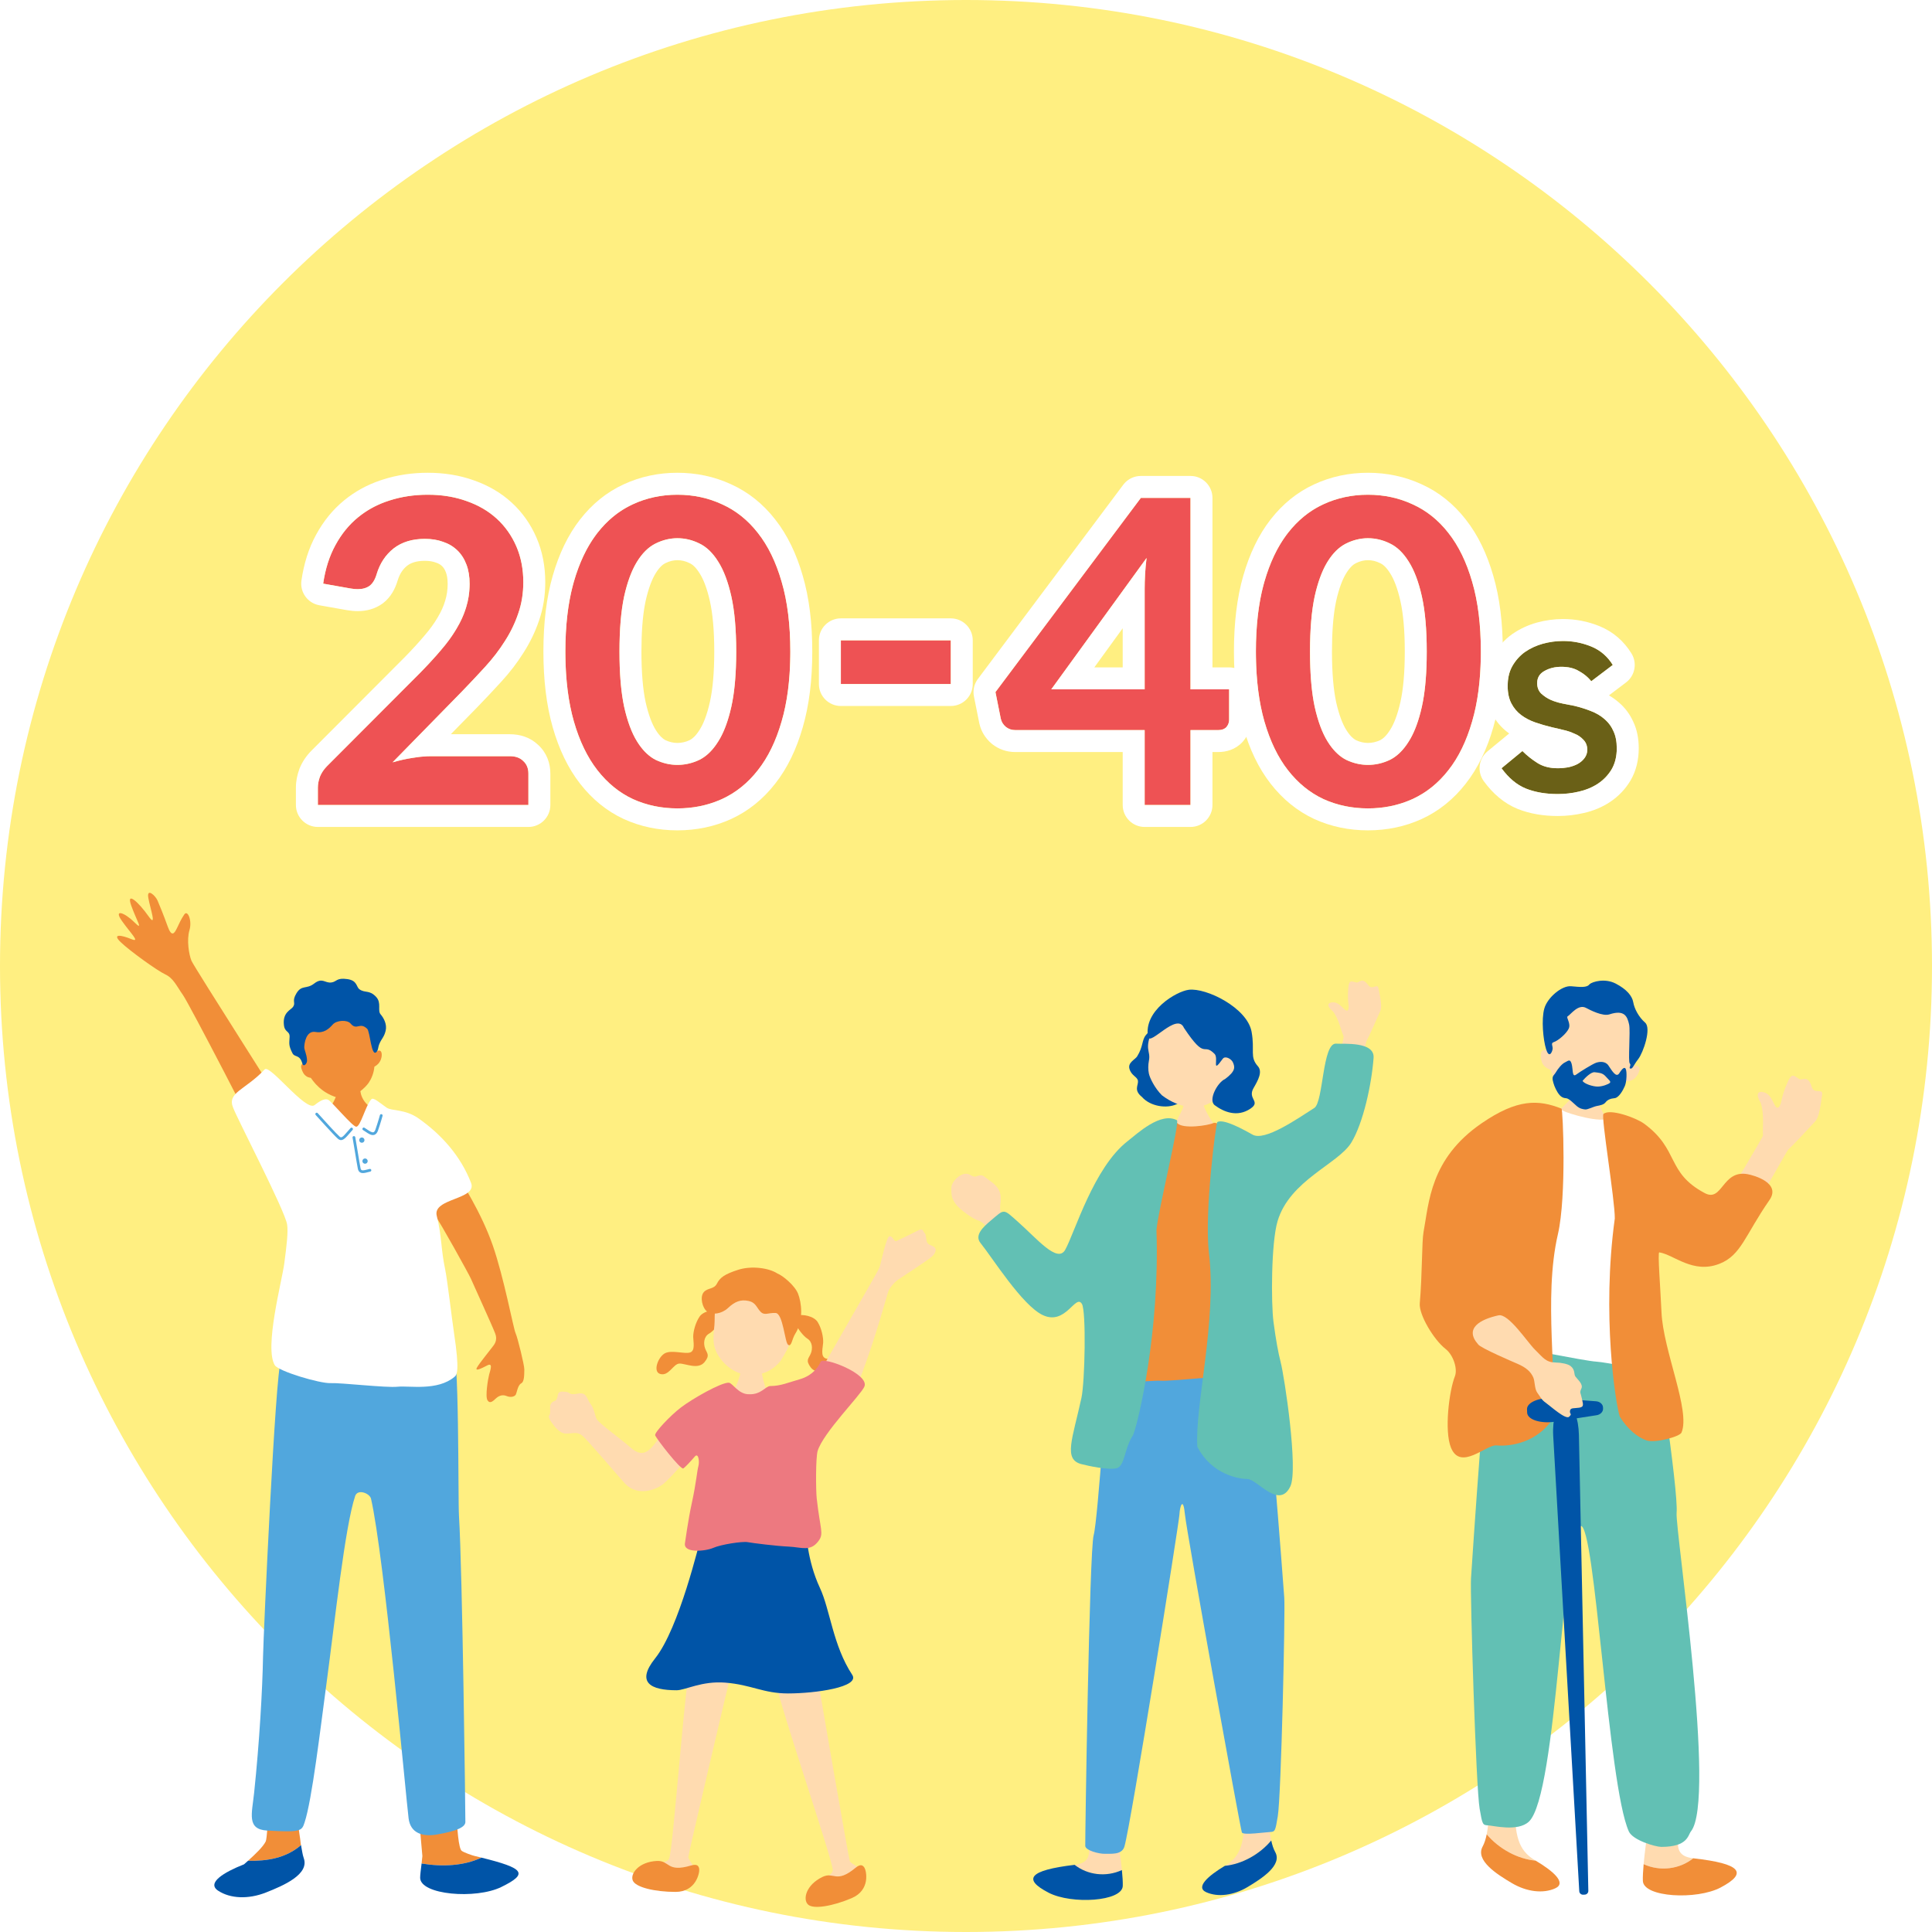
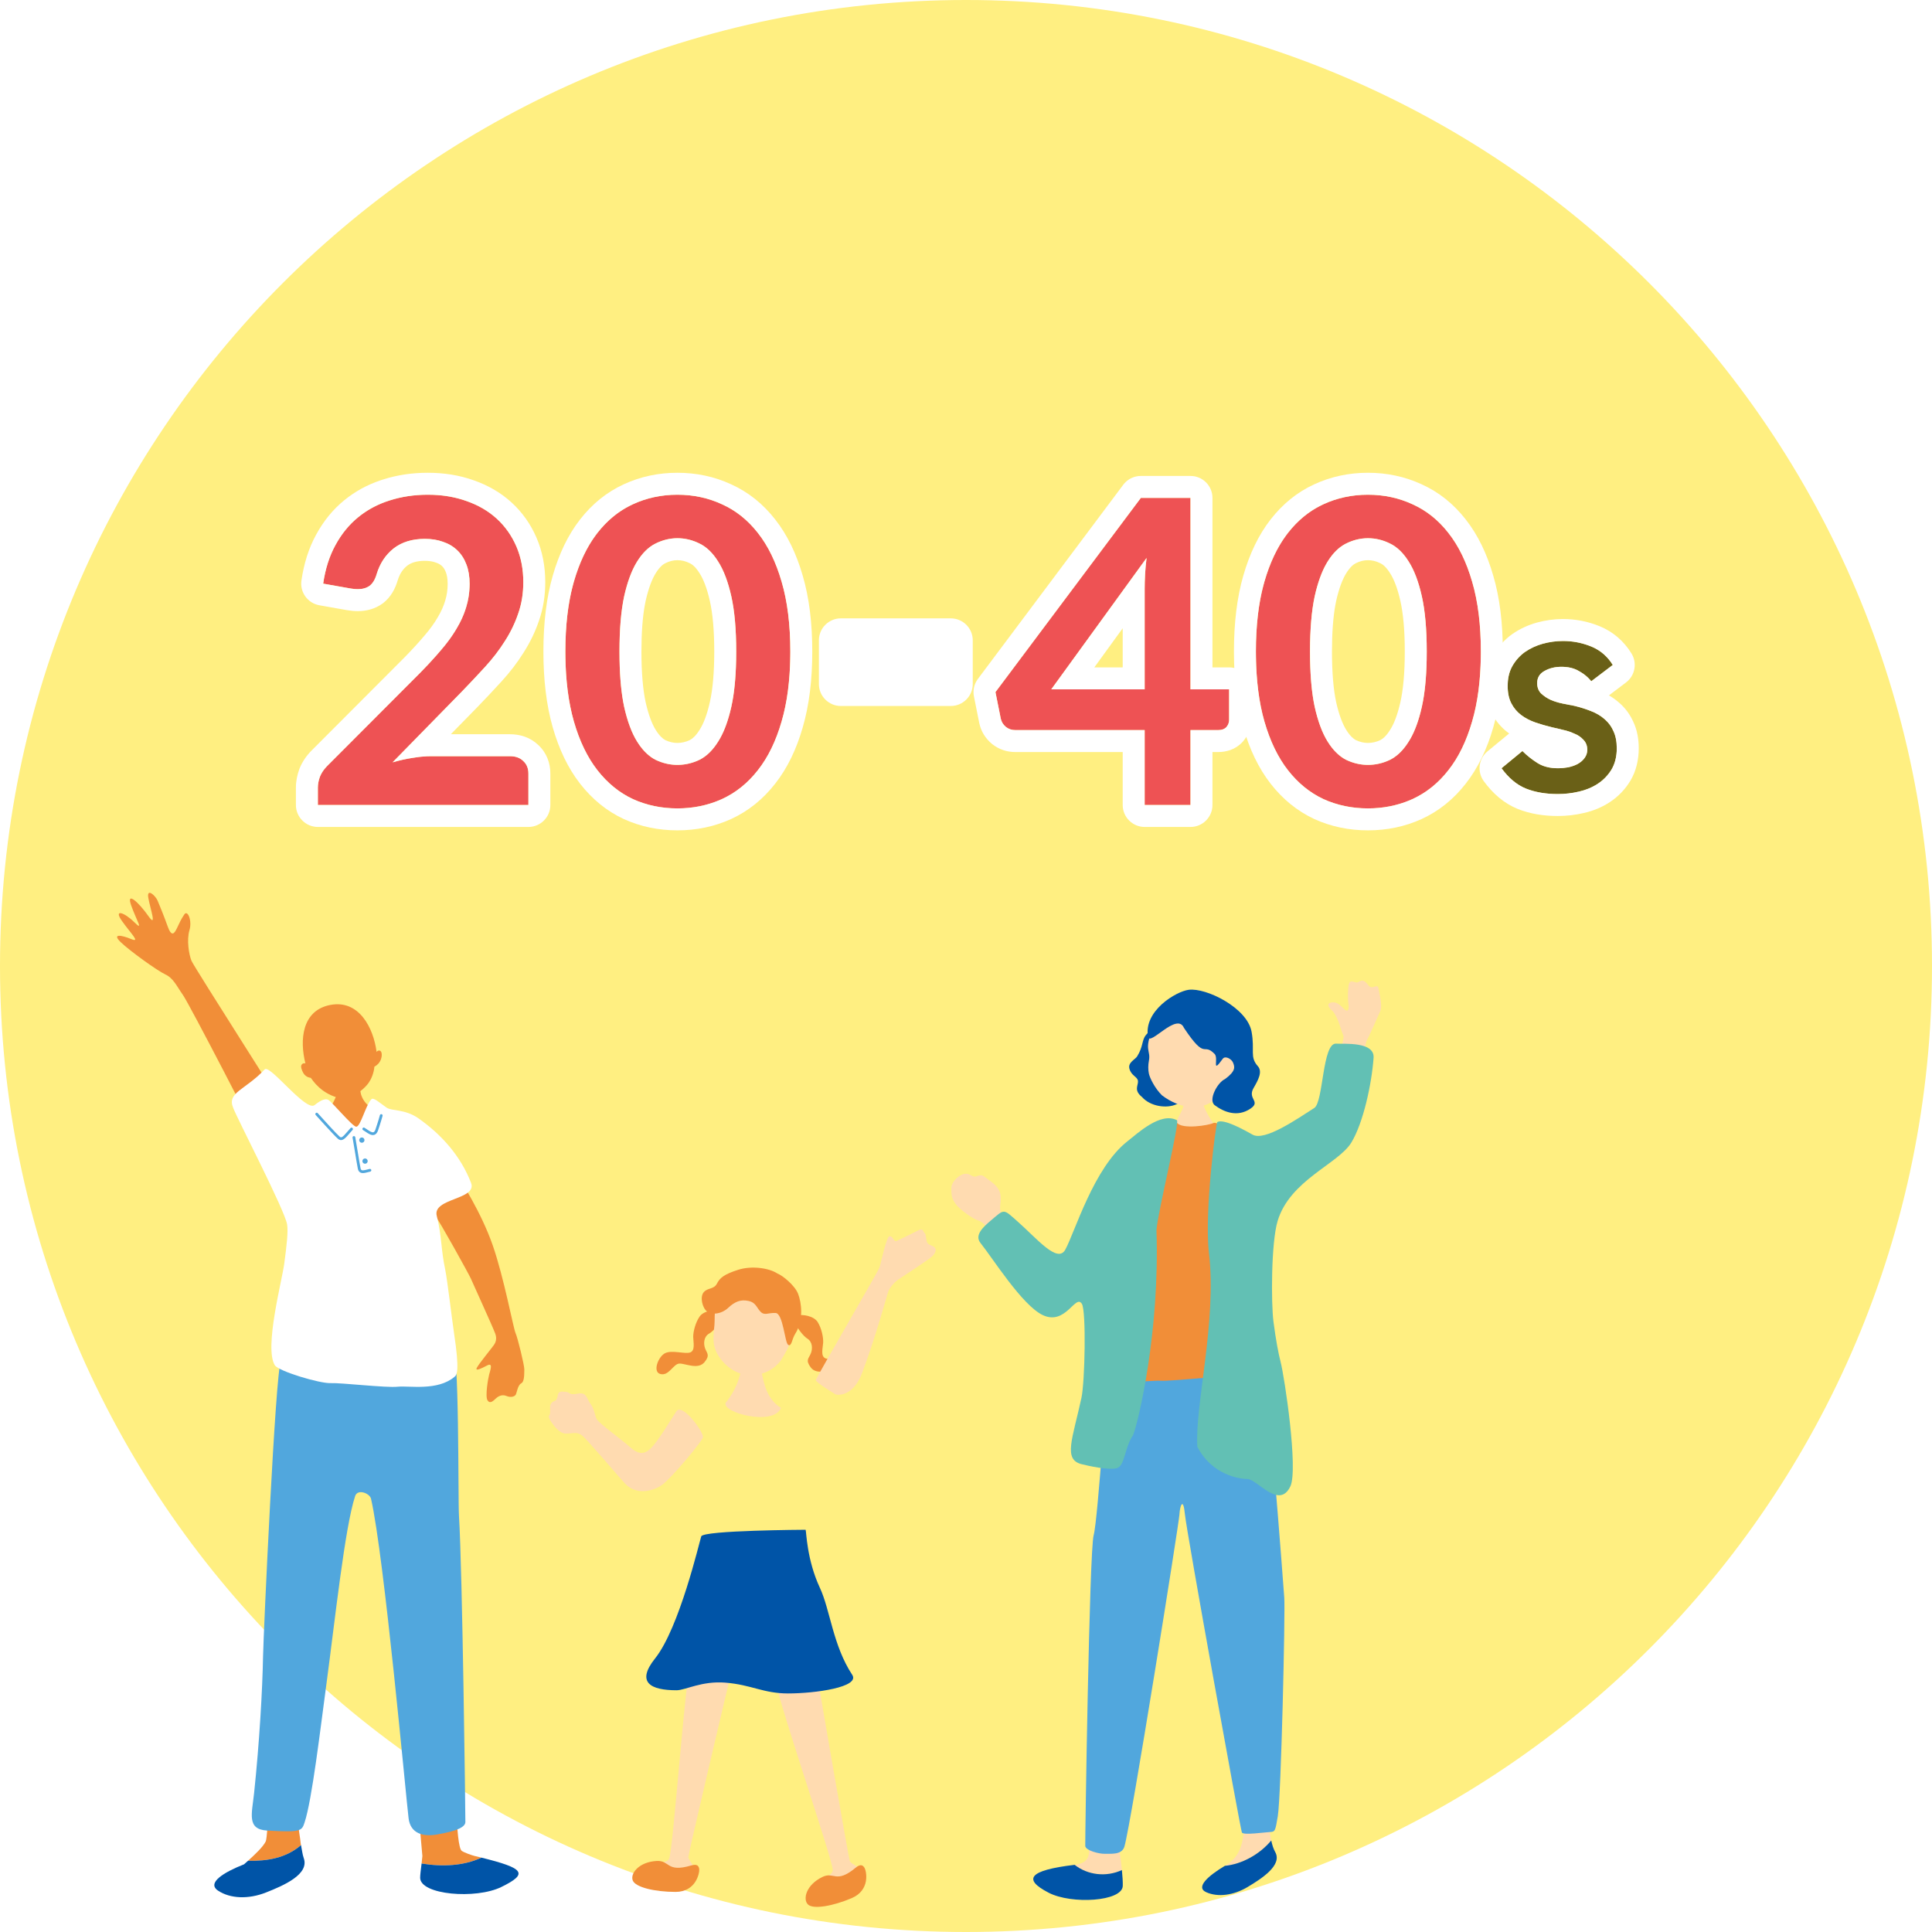
<svg xmlns="http://www.w3.org/2000/svg" width="264" height="264" viewBox="0 0 264 264" fill="none">
  <g filter="url(#filter0_g_352_24198)">
    <path d="M264 132C264 204.902 204.902 264 132 264C59.098 264 0 204.902 0 132C0 59.098 59.098 0 132 0C204.902 0 264 59.098 264 132Z" fill="#FFEF81" />
  </g>
  <path d="M202.353 89.033C202.353 92.687 201.957 95.867 201.164 98.574C200.391 101.261 199.308 103.485 197.916 105.244C196.544 107.003 194.91 108.318 193.015 109.188C191.14 110.039 189.11 110.464 186.925 110.464C184.741 110.464 182.711 110.039 180.835 109.188C178.979 108.318 177.365 107.003 175.992 105.244C174.62 103.485 173.547 101.261 172.773 98.574C172 95.867 171.613 92.687 171.613 89.033C171.613 85.36 172 82.179 172.773 79.492C173.547 76.805 174.62 74.581 175.992 72.822C177.365 71.063 178.979 69.758 180.835 68.907C182.711 68.037 184.741 67.602 186.925 67.602C189.11 67.602 191.14 68.037 193.015 68.907C194.91 69.758 196.544 71.063 197.916 72.822C199.308 74.581 200.391 76.805 201.164 79.492C201.957 82.179 202.353 85.36 202.353 89.033ZM194.958 89.033C194.958 85.998 194.736 83.484 194.291 81.493C193.847 79.502 193.247 77.916 192.493 76.737C191.759 75.558 190.908 74.736 189.941 74.272C188.975 73.789 187.969 73.547 186.925 73.547C185.901 73.547 184.905 73.789 183.938 74.272C182.991 74.736 182.15 75.558 181.415 76.737C180.681 77.916 180.091 79.502 179.646 81.493C179.221 83.484 179.008 85.998 179.008 89.033C179.008 92.068 179.221 94.582 179.646 96.573C180.091 98.564 180.681 100.15 181.415 101.329C182.15 102.508 182.991 103.34 183.938 103.823C184.905 104.287 185.901 104.519 186.925 104.519C187.969 104.519 188.975 104.287 189.941 103.823C190.908 103.34 191.759 102.508 192.493 101.329C193.247 100.15 193.847 98.564 194.291 96.573C194.736 94.582 194.958 92.068 194.958 89.033Z" fill="#EE5254" />
  <path d="M162.677 94.195H167.955V98.342C167.955 98.729 167.829 99.067 167.578 99.357C167.326 99.628 166.959 99.763 166.476 99.763H162.677V110H156.413V99.763H138.723C138.239 99.763 137.814 99.618 137.447 99.328C137.079 99.019 136.847 98.642 136.751 98.197L136.026 94.572L155.891 68.037H162.677V94.195ZM156.413 80.478C156.413 79.859 156.432 79.192 156.471 78.477C156.509 77.762 156.577 77.017 156.674 76.244L143.653 94.195H156.413V80.478Z" fill="#EE5254" />
  <path d="M107.995 89.033C107.995 92.687 107.598 95.867 106.806 98.574C106.032 101.261 104.95 103.485 103.558 105.244C102.185 107.003 100.551 108.318 98.656 109.188C96.781 110.039 94.751 110.464 92.567 110.464C90.382 110.464 88.352 110.039 86.477 109.188C84.621 108.318 83.006 107.003 81.633 105.244C80.261 103.485 79.188 101.261 78.415 98.574C77.641 95.867 77.254 92.687 77.254 89.033C77.254 85.36 77.641 82.179 78.415 79.492C79.188 76.805 80.261 74.581 81.633 72.822C83.006 71.063 84.621 69.758 86.477 68.907C88.352 68.037 90.382 67.602 92.567 67.602C94.751 67.602 96.781 68.037 98.656 68.907C100.551 69.758 102.185 71.063 103.558 72.822C104.95 74.581 106.032 76.805 106.806 79.492C107.598 82.179 107.995 85.36 107.995 89.033ZM100.6 89.033C100.6 85.998 100.377 83.484 99.933 81.493C99.488 79.502 98.888 77.916 98.135 76.737C97.4 75.558 96.549 74.736 95.582 74.272C94.616 73.789 93.611 73.547 92.567 73.547C91.542 73.547 90.546 73.789 89.579 74.272C88.632 74.736 87.791 75.558 87.056 76.737C86.322 77.916 85.732 79.502 85.287 81.493C84.862 83.484 84.65 85.998 84.65 89.033C84.65 92.068 84.862 94.582 85.287 96.573C85.732 98.564 86.322 100.15 87.056 101.329C87.791 102.508 88.632 103.34 89.579 103.823C90.546 104.287 91.542 104.519 92.567 104.519C93.611 104.519 94.616 104.287 95.582 103.823C96.549 103.34 97.4 102.508 98.135 101.329C98.888 100.15 99.488 98.564 99.933 96.573C100.377 94.582 100.6 92.068 100.6 89.033Z" fill="#EE5254" />
  <path d="M58.458 67.602C60.391 67.602 62.16 67.892 63.765 68.472C65.37 69.033 66.742 69.835 67.883 70.879C69.024 71.923 69.913 73.18 70.551 74.649C71.189 76.118 71.508 77.752 71.508 79.55C71.508 81.097 71.276 82.527 70.812 83.842C70.367 85.157 69.758 86.413 68.985 87.612C68.231 88.811 67.342 89.971 66.317 91.092C65.292 92.213 64.219 93.354 63.098 94.514L53.644 104.171C54.572 103.9 55.481 103.697 56.37 103.562C57.259 103.407 58.11 103.33 58.922 103.33H69.681C70.454 103.33 71.063 103.552 71.508 103.997C71.972 104.422 72.204 104.993 72.204 105.708V110H43.436V107.622C43.436 107.139 43.533 106.636 43.726 106.114C43.939 105.592 44.267 105.109 44.712 104.664L57.443 91.904C58.506 90.821 59.454 89.787 60.285 88.801C61.136 87.815 61.841 86.839 62.402 85.872C62.982 84.905 63.417 83.929 63.707 82.943C64.016 81.938 64.171 80.884 64.171 79.782C64.171 78.777 64.026 77.897 63.736 77.143C63.446 76.37 63.03 75.722 62.489 75.2C61.948 74.678 61.3 74.291 60.546 74.04C59.811 73.769 58.98 73.634 58.052 73.634C56.331 73.634 54.91 74.069 53.789 74.939C52.687 75.809 51.914 76.979 51.469 78.448C51.256 79.183 50.937 79.714 50.512 80.043C50.087 80.352 49.545 80.507 48.888 80.507C48.598 80.507 48.279 80.478 47.931 80.42L44.161 79.753C44.451 77.742 45.012 75.983 45.843 74.475C46.674 72.948 47.709 71.681 48.946 70.676C50.203 69.651 51.633 68.888 53.238 68.385C54.862 67.863 56.602 67.602 58.458 67.602Z" fill="#EE5254" />
  <path d="M202.354 89.033C202.354 85.36 201.957 82.18 201.164 79.492C200.391 76.805 199.308 74.582 197.916 72.822C196.543 71.063 194.91 69.758 193.016 68.907C191.14 68.037 189.109 67.602 186.925 67.602C184.74 67.602 182.71 68.037 180.835 68.907L180.49 69.072C178.779 69.923 177.279 71.173 175.992 72.822L175.738 73.157C174.487 74.861 173.498 76.973 172.773 79.492L172.633 80.002C171.953 82.579 171.613 85.59 171.613 89.033L171.618 89.713C171.663 93.083 172.048 96.037 172.773 98.574C173.547 101.261 174.62 103.485 175.992 105.244C177.365 107.003 178.979 108.318 180.835 109.188C182.71 110.039 184.74 110.464 186.925 110.464C188.973 110.464 190.886 110.09 192.662 109.343L193.016 109.188C194.91 108.319 196.543 107.003 197.916 105.244C199.308 103.485 200.391 101.261 201.164 98.574C201.907 96.037 202.302 93.083 202.349 89.713L202.354 89.033ZM191.958 89.033C191.958 86.122 191.743 83.847 191.363 82.147C190.963 80.355 190.466 79.135 189.966 78.353C189.96 78.343 189.953 78.333 189.947 78.323C189.426 77.487 188.965 77.131 188.644 76.977C188.629 76.97 188.614 76.962 188.6 76.955C188.034 76.672 187.486 76.547 186.925 76.547C186.392 76.547 185.853 76.668 185.28 76.955C185.273 76.959 185.265 76.962 185.258 76.966C184.952 77.116 184.492 77.473 183.962 78.323C183.471 79.111 182.981 80.333 182.58 82.12L182.45 82.788C182.166 84.412 182.008 86.481 182.008 89.033C182.008 91.941 182.213 94.221 182.576 95.931C182.978 97.726 183.47 98.953 183.962 99.743C184.481 100.576 184.944 100.959 185.276 101.136C185.843 101.401 186.383 101.518 186.925 101.519V104.519C186.028 104.518 185.154 104.342 184.302 103.986L183.938 103.823C183.109 103.4 182.361 102.711 181.695 101.755L181.415 101.329C180.68 100.15 180.091 98.564 179.646 96.573C179.274 94.831 179.065 92.688 179.019 90.147L179.008 89.033C179.008 85.998 179.221 83.484 179.646 81.493C180.063 79.626 180.608 78.116 181.279 76.963L181.415 76.737C182.104 75.632 182.886 74.84 183.762 74.363L183.938 74.272C184.905 73.789 185.9 73.547 186.925 73.547C187.969 73.547 188.975 73.789 189.941 74.272C190.908 74.737 191.759 75.558 192.493 76.737C193.247 77.917 193.846 79.502 194.291 81.493C194.736 83.484 194.958 85.998 194.958 89.033L194.948 90.147C194.9 92.688 194.68 94.831 194.291 96.573L194.117 97.301C193.694 98.954 193.153 100.297 192.493 101.329L192.212 101.755C191.544 102.711 190.787 103.4 189.941 103.823L189.577 103.986C188.723 104.342 187.838 104.519 186.925 104.519V101.519C187.498 101.519 188.052 101.396 188.616 101.13C188.963 100.952 189.432 100.571 189.947 99.743L189.966 99.713C190.466 98.93 190.963 97.711 191.363 95.919C191.743 94.219 191.958 91.944 191.958 89.033ZM205.354 89.033C205.354 92.887 204.935 96.358 204.046 99.402L204.047 99.403C203.193 102.369 201.96 104.961 200.28 107.089L200.281 107.09C198.635 109.2 196.629 110.83 194.268 111.914L194.255 111.92C191.967 112.958 189.51 113.464 186.925 113.464C184.339 113.464 181.884 112.958 179.596 111.92C179.584 111.915 179.573 111.91 179.562 111.904C177.241 110.817 175.264 109.187 173.627 107.09C171.967 104.962 170.744 102.369 169.891 99.403L169.889 99.398C169.02 96.358 168.613 92.888 168.613 89.033C168.613 85.162 169.02 81.688 169.891 78.662C170.744 75.696 171.967 73.104 173.627 70.977C175.267 68.874 177.252 67.249 179.585 66.18C181.875 65.12 184.334 64.602 186.925 64.602C189.507 64.602 191.96 65.117 194.243 66.17C196.616 67.236 198.631 68.862 200.281 70.977H200.28C201.956 73.1 203.188 75.686 204.041 78.644H204.042C204.937 81.677 205.354 85.156 205.354 89.033Z" fill="white" />
  <path d="M167.955 98.342V94.195H162.677V68.037H155.891L136.025 94.572L136.751 98.197C136.848 98.642 137.079 99.019 137.446 99.328C137.814 99.618 138.239 99.763 138.723 99.763H156.413V110H162.677V99.763H166.476C166.899 99.763 167.233 99.659 167.479 99.452L167.578 99.357C167.798 99.104 167.922 98.812 167.949 98.484L167.955 98.342ZM156.674 76.244C156.577 77.017 156.509 77.761 156.471 78.477C156.432 79.192 156.413 79.859 156.413 80.478V94.195H143.652L156.674 76.244ZM149.534 91.195H153.413V85.849L149.534 91.195ZM165.677 91.195H167.955C169.612 91.195 170.955 92.539 170.955 94.195V98.342C170.955 99.444 170.573 100.482 169.845 101.322C169.822 101.348 169.8 101.373 169.776 101.398C168.796 102.454 167.522 102.763 166.476 102.763H165.677V110C165.677 111.657 164.334 113 162.677 113H156.413C154.756 113 153.413 111.657 153.413 110V102.763H138.723C137.589 102.763 136.503 102.405 135.588 101.683C135.563 101.663 135.539 101.643 135.515 101.623C134.67 100.912 134.065 99.964 133.819 98.834C133.816 98.818 133.812 98.801 133.809 98.785L133.084 95.16C132.917 94.324 133.113 93.457 133.624 92.774L153.489 66.239L153.599 66.101C154.167 65.428 155.005 65.037 155.891 65.037H162.677C164.334 65.037 165.677 66.38 165.677 68.037V91.195Z" fill="white" />
  <path d="M107.994 89.033C107.994 85.36 107.598 82.18 106.806 79.492C106.032 76.805 104.95 74.582 103.558 72.822C102.185 71.063 100.551 69.758 98.656 68.907C96.781 68.037 94.751 67.602 92.566 67.602C90.382 67.602 88.352 68.037 86.477 68.907L86.132 69.072C84.42 69.923 82.921 71.173 81.634 72.822L81.38 73.157C80.128 74.861 79.139 76.973 78.414 79.492L78.274 80.002C77.595 82.579 77.255 85.59 77.255 89.033L77.259 89.713C77.304 93.083 77.689 96.037 78.414 98.574C79.187 101.262 80.261 103.485 81.634 105.244C83.006 107.003 84.621 108.319 86.477 109.188C88.352 110.039 90.382 110.464 92.566 110.464C94.614 110.464 96.527 110.09 98.303 109.343L98.656 109.188C100.551 108.318 102.185 107.003 103.558 105.244C104.95 103.485 106.032 101.261 106.806 98.574C107.549 96.037 107.944 93.083 107.99 89.713L107.994 89.033ZM97.6 89.033C97.6 86.122 97.385 83.847 97.005 82.147C96.605 80.355 96.108 79.135 95.607 78.353C95.601 78.343 95.594 78.333 95.588 78.323C95.067 77.487 94.605 77.131 94.284 76.977C94.27 76.97 94.255 76.962 94.241 76.955C93.676 76.672 93.128 76.547 92.566 76.547C92.033 76.547 91.494 76.668 90.921 76.955C90.914 76.959 90.907 76.962 90.899 76.966C90.593 77.116 90.132 77.473 89.603 78.323C89.112 79.111 88.623 80.334 88.222 82.12L88.092 82.788C87.807 84.412 87.649 86.481 87.649 89.033C87.649 91.941 87.855 94.221 88.219 95.931C88.621 97.726 89.111 98.953 89.603 99.743C90.122 100.576 90.585 100.959 90.918 101.136C91.484 101.401 92.025 101.519 92.566 101.519V104.519C91.67 104.519 90.796 104.342 89.943 103.986L89.579 103.823C88.75 103.4 88.003 102.711 87.337 101.755L87.057 101.329C86.322 100.15 85.732 98.564 85.287 96.573C84.915 94.831 84.706 92.688 84.659 90.147L84.649 89.033C84.649 85.998 84.862 83.484 85.287 81.493C85.704 79.626 86.249 78.116 86.921 76.963L87.057 76.737C87.745 75.632 88.528 74.84 89.403 74.363L89.579 74.272C90.546 73.789 91.542 73.547 92.566 73.547C93.61 73.547 94.616 73.789 95.583 74.272C96.549 74.737 97.4 75.558 98.135 76.737C98.889 77.917 99.488 79.502 99.933 81.493C100.377 83.484 100.6 85.998 100.6 89.033L100.589 90.147C100.54 92.688 100.322 94.831 99.933 96.573L99.759 97.301C99.336 98.954 98.794 100.297 98.135 101.329L97.853 101.755C97.185 102.711 96.429 103.4 95.583 103.823L95.218 103.986C94.364 104.341 93.48 104.519 92.566 104.519V101.519C93.141 101.519 93.696 101.395 94.261 101.128C94.607 100.949 95.074 100.568 95.588 99.743L95.607 99.713C96.108 98.93 96.605 97.711 97.005 95.919C97.385 94.219 97.6 91.944 97.6 89.033ZM110.994 89.033C110.994 92.887 110.577 96.358 109.688 99.402L109.688 99.403C108.835 102.369 107.601 104.961 105.922 107.089C104.275 109.199 102.27 110.83 99.908 111.914L99.895 111.92C97.608 112.958 95.152 113.464 92.566 113.464C89.981 113.464 87.525 112.958 85.237 111.92C85.226 111.915 85.214 111.91 85.203 111.904C82.883 110.817 80.905 109.188 79.269 107.09C77.609 104.962 76.385 102.369 75.531 99.403L75.53 99.398C74.662 96.358 74.255 92.888 74.255 89.033C74.255 85.162 74.66 81.688 75.531 78.662C76.385 75.696 77.609 73.104 79.269 70.977C80.909 68.874 82.894 67.249 85.227 66.18C87.516 65.12 89.976 64.602 92.566 64.602C95.149 64.602 97.601 65.117 99.885 66.17C102.258 67.236 104.273 68.861 105.923 70.977H105.922C107.601 73.104 108.835 75.696 109.688 78.662H109.688C110.578 81.691 110.994 85.164 110.994 89.033Z" fill="white" />
  <path d="M71.508 79.55C71.508 77.864 71.228 76.323 70.667 74.927L70.551 74.649C69.913 73.18 69.023 71.923 67.883 70.879C66.742 69.835 65.369 69.032 63.765 68.472C62.361 67.964 60.831 67.679 59.176 67.615L58.458 67.602C56.602 67.602 54.862 67.863 53.238 68.385L52.645 68.586C51.279 69.083 50.046 69.779 48.946 70.676C47.709 71.681 46.674 72.947 45.843 74.475C45.011 75.983 44.451 77.742 44.161 79.753L47.931 80.42C48.279 80.478 48.598 80.507 48.888 80.507C49.545 80.507 50.086 80.352 50.512 80.043C50.937 79.714 51.256 79.183 51.469 78.448C51.913 76.979 52.687 75.809 53.789 74.939C54.91 74.07 56.331 73.634 58.052 73.634C58.98 73.634 59.811 73.769 60.546 74.04C61.3 74.291 61.948 74.678 62.489 75.2C63.03 75.722 63.446 76.37 63.736 77.143C64.026 77.897 64.171 78.777 64.171 79.782L64.164 80.193C64.13 81.147 63.978 82.064 63.707 82.943L63.592 83.312C63.306 84.173 62.91 85.026 62.402 85.872L62.185 86.235C61.662 87.083 61.029 87.938 60.285 88.801L59.64 89.55C58.973 90.307 58.241 91.092 57.443 91.904L44.712 104.664L44.551 104.833C44.187 105.23 43.912 105.658 43.726 106.114L43.658 106.309C43.51 106.761 43.435 107.199 43.435 107.622V110H72.204V105.708C72.204 104.993 71.972 104.422 71.508 103.997C71.119 103.608 70.604 103.389 69.963 103.341L69.681 103.33V100.33C71.018 100.33 72.418 100.723 73.534 101.785H73.535C74.707 102.859 75.204 104.278 75.204 105.708V110C75.204 111.657 73.861 113 72.204 113H43.435C41.779 113 40.435 111.657 40.435 110V107.622C40.435 106.734 40.615 105.878 40.913 105.072L40.947 104.982C41.327 104.051 41.894 103.239 42.588 102.545L55.303 89.802C56.322 88.764 57.217 87.786 57.991 86.867C57.998 86.859 58.006 86.849 58.014 86.841C58.762 85.974 59.353 85.149 59.807 84.367L59.829 84.328C60.291 83.559 60.617 82.816 60.829 82.097L60.84 82.061C61.057 81.355 61.171 80.599 61.171 79.782C61.171 79.058 61.065 78.558 60.935 78.22C60.933 78.212 60.93 78.204 60.927 78.196C60.778 77.8 60.596 77.542 60.406 77.359C60.205 77.166 59.952 77.004 59.598 76.886C59.568 76.876 59.538 76.866 59.509 76.856C59.161 76.728 58.69 76.634 58.052 76.634C56.857 76.634 56.125 76.926 55.635 77.304C55.066 77.757 54.623 78.385 54.341 79.317L54.339 79.316C54.019 80.403 53.437 81.575 52.347 82.417C52.324 82.435 52.3 82.452 52.276 82.469C51.222 83.235 50.019 83.507 48.888 83.507C48.402 83.507 47.915 83.459 47.438 83.379C47.428 83.377 47.418 83.376 47.408 83.374L43.639 82.707C42.044 82.425 40.961 80.928 41.191 79.325C41.524 77.02 42.182 74.902 43.216 73.026C44.215 71.195 45.488 69.62 47.05 68.351C48.516 67.156 50.165 66.253 51.977 65.641L52.341 65.522C54.28 64.902 56.325 64.602 58.458 64.602C60.682 64.602 62.791 64.934 64.754 65.64C64.764 65.643 64.775 65.647 64.785 65.65H64.784C66.722 66.332 68.447 67.328 69.908 68.666C71.371 70.005 72.503 71.612 73.303 73.454C74.123 75.344 74.508 77.391 74.508 79.55C74.508 81.385 74.233 83.144 73.653 84.802L73.654 84.803C73.132 86.347 72.418 87.816 71.523 89.208L71.524 89.209C70.668 90.57 69.668 91.871 68.531 93.115C67.487 94.258 66.394 95.42 65.255 96.599C65.251 96.603 65.246 96.608 65.242 96.612L61.602 100.33H69.681V103.33H58.922L58.306 103.345C57.682 103.374 57.037 103.446 56.37 103.562C55.481 103.697 54.572 103.9 53.644 104.171L63.098 94.514C63.939 93.644 64.752 92.785 65.539 91.936L66.317 91.092C67.342 89.971 68.231 88.811 68.985 87.612C69.759 86.414 70.367 85.156 70.811 83.842C71.275 82.527 71.508 81.097 71.508 79.55Z" fill="white" />
  <path d="M114.9 87.497H129.922V93.471H114.9V87.497Z" fill="#EE5254" />
-   <path d="M129.922 87.497H114.9V93.471H129.922V87.497ZM132.922 93.471C132.922 95.128 131.579 96.471 129.922 96.471H114.9C113.244 96.471 111.9 95.128 111.9 93.471V87.497C111.9 85.84 113.244 84.497 114.9 84.497H129.922C131.579 84.497 132.922 85.84 132.922 87.497V93.471Z" fill="white" />
+   <path d="M129.922 87.497V93.471H129.922V87.497ZM132.922 93.471C132.922 95.128 131.579 96.471 129.922 96.471H114.9C113.244 96.471 111.9 95.128 111.9 93.471V87.497C111.9 85.84 113.244 84.497 114.9 84.497H129.922C131.579 84.497 132.922 85.84 132.922 87.497V93.471Z" fill="white" />
  <path d="M217.44 93.09C216.992 92.53 216.432 92.068 215.76 91.704C215.116 91.312 214.318 91.116 213.366 91.116C212.47 91.116 211.686 91.312 211.014 91.704C210.37 92.068 210.048 92.614 210.048 93.342C210.048 93.93 210.23 94.406 210.594 94.77C210.986 95.134 211.434 95.428 211.938 95.652C212.47 95.876 213.03 96.044 213.618 96.156C214.206 96.268 214.71 96.366 215.13 96.45C215.942 96.646 216.698 96.884 217.398 97.164C218.126 97.444 218.742 97.808 219.246 98.256C219.778 98.704 220.184 99.25 220.464 99.894C220.772 100.538 220.926 101.322 220.926 102.246C220.926 103.366 220.688 104.332 220.212 105.144C219.736 105.928 219.12 106.572 218.364 107.076C217.608 107.58 216.74 107.944 215.76 108.168C214.808 108.392 213.842 108.504 212.862 108.504C211.21 108.504 209.754 108.252 208.494 107.748C207.262 107.244 206.156 106.32 205.176 104.976L208.032 102.624C208.648 103.24 209.334 103.786 210.09 104.262C210.846 104.738 211.77 104.976 212.862 104.976C213.338 104.976 213.814 104.934 214.29 104.85C214.794 104.738 215.228 104.584 215.592 104.388C215.984 104.164 216.292 103.898 216.516 103.59C216.768 103.254 216.894 102.876 216.894 102.456C216.894 101.896 216.712 101.434 216.348 101.07C216.012 100.706 215.592 100.426 215.088 100.23C214.612 100.006 214.094 99.838 213.534 99.726C213.002 99.586 212.526 99.474 212.106 99.39C211.294 99.194 210.524 98.97 209.796 98.718C209.068 98.466 208.424 98.13 207.864 97.71C207.304 97.29 206.856 96.758 206.52 96.114C206.184 95.47 206.016 94.672 206.016 93.72C206.016 92.684 206.226 91.788 206.646 91.032C207.094 90.248 207.668 89.604 208.368 89.1C209.096 88.596 209.908 88.218 210.804 87.966C211.728 87.714 212.652 87.588 213.576 87.588C214.92 87.588 216.208 87.84 217.44 88.344C218.672 88.848 219.652 89.688 220.38 90.864L217.44 93.09Z" fill="#6A6017" />
  <path d="M203.016 93.72C203.016 92.275 203.311 90.857 204.023 89.575L204.041 89.544C204.692 88.405 205.551 87.432 206.615 86.665L206.66 86.634C207.675 85.931 208.793 85.415 209.992 85.078L210.015 85.071C211.186 84.752 212.376 84.588 213.576 84.588C215.306 84.588 216.98 84.915 218.576 85.567C220.418 86.321 221.883 87.593 222.931 89.285C223.745 90.601 223.425 92.321 222.19 93.256L219.856 95.022C220.324 95.292 220.767 95.604 221.178 95.962L221.179 95.961C221.199 95.978 221.219 95.996 221.239 96.014H221.238C222.071 96.73 222.717 97.601 223.168 98.6H223.17C223.719 99.749 223.926 101.001 223.926 102.246C223.926 103.798 223.593 105.309 222.8 106.661C222.792 106.674 222.784 106.688 222.776 106.701C222.075 107.857 221.153 108.822 220.028 109.572C218.939 110.299 217.726 110.796 216.429 111.093L216.428 111.092C215.256 111.366 214.066 111.504 212.862 111.504C210.909 111.504 209.062 111.206 207.38 110.533C207.373 110.53 207.366 110.527 207.358 110.524C205.498 109.763 203.978 108.425 202.752 106.743C201.816 105.46 202.043 103.67 203.269 102.66L206.125 100.309L206.23 100.229C206.175 100.189 206.119 100.151 206.064 100.11C205.132 99.411 204.396 98.528 203.86 97.502C203.242 96.317 203.016 95.01 203.016 93.72ZM215.088 100.23C215.592 100.426 216.012 100.706 216.348 101.07L214.916 102.391L214.398 102.002L215.088 100.23ZM206.016 93.72C206.016 94.672 206.184 95.47 206.52 96.114C206.856 96.758 207.304 97.29 207.864 97.71C208.424 98.13 209.068 98.466 209.796 98.718C210.524 98.97 211.294 99.194 212.106 99.39L212.778 99.537C213.016 99.593 213.268 99.656 213.534 99.726L213.946 99.82C214.35 99.925 214.731 100.062 215.088 100.23L214.398 102.002L214.916 102.391L216.348 101.07C216.712 101.434 216.894 101.896 216.894 102.456L216.888 102.611C216.86 102.97 216.736 103.296 216.516 103.59C216.292 103.898 215.984 104.164 215.592 104.388C215.228 104.584 214.794 104.738 214.29 104.85C213.814 104.934 213.338 104.976 212.862 104.976L212.46 104.965C211.541 104.913 210.751 104.678 210.09 104.262C209.334 103.786 208.648 103.24 208.032 102.624L205.176 104.976C206.156 106.32 207.262 107.244 208.494 107.748C209.597 108.189 210.849 108.437 212.252 108.492L212.862 108.504C213.842 108.504 214.808 108.392 215.76 108.168C216.617 107.972 217.389 107.669 218.075 107.259L218.364 107.076C219.12 106.572 219.736 105.928 220.212 105.144C220.628 104.433 220.863 103.605 220.915 102.659L220.926 102.246C220.926 101.322 220.772 100.538 220.464 99.894C220.219 99.33 219.877 98.842 219.439 98.429L219.246 98.256C218.742 97.808 218.126 97.444 217.398 97.164C216.698 96.884 215.942 96.646 215.13 96.45L213.618 96.156C213.177 96.072 212.751 95.957 212.342 95.81L211.938 95.652C211.434 95.428 210.986 95.133 210.594 94.769C210.23 94.406 210.048 93.93 210.048 93.342C210.048 92.659 210.331 92.137 210.897 91.774L211.014 91.704C211.686 91.312 212.47 91.116 213.366 91.116L213.716 91.125C214.515 91.168 215.196 91.361 215.76 91.704L216.007 91.845C216.49 92.136 216.91 92.483 217.267 92.885L217.44 93.09L220.38 90.864C219.697 89.762 218.793 88.954 217.668 88.442L217.44 88.344C216.362 87.903 215.241 87.655 214.077 87.6L213.576 87.588C212.652 87.588 211.728 87.714 210.804 87.966C209.908 88.218 209.096 88.596 208.368 89.1C207.668 89.604 207.094 90.248 206.646 91.032L206.498 91.322C206.177 92.014 206.016 92.814 206.016 93.72Z" fill="white" />
  <g clip-path="url(#clip0_352_24198)">
    <path d="M150.369 164.739C150.129 164.252 144.794 175.07 142.328 171.868C140.675 169.722 138.843 168.09 137.852 167.168C137.582 166.842 137.35 166.559 137.191 166.361C136.228 165.156 136.906 164.548 136.71 163.29C136.514 162.032 135.38 161.476 134.731 160.945C134.19 160.504 134.003 160.576 133.648 160.667C133.343 160.744 133.244 160.95 132.532 160.526C131.54 159.934 130.023 161.36 130.004 162.285C129.985 163.209 130.001 163.689 130.564 164.49C131.127 165.292 132.991 166.577 133.605 166.749C134.218 166.92 134.611 167.361 134.9 167.836C135.627 169.053 136.212 170.296 137.28 171.742C138.023 172.747 139.707 175.024 140.512 176.106C142.325 178.541 144.992 178.493 146.548 178.012C150.699 176.727 154.078 167.588 154.519 167.293C154.519 167.293 150.819 165.657 150.369 164.739Z" fill="#FFDBB0" />
    <path d="M164.074 149.447C163.937 149.453 162.157 149.671 161.986 149.662C161.932 149.972 161.761 151.105 161.609 151.488C161.455 151.87 160.319 154.071 160.158 154.266C162.215 155.98 164.961 155.616 166.214 153.921C165.848 153.75 164.666 151.775 164.479 151.041C164.342 150.504 164.083 149.651 164.074 149.447Z" fill="#FFDBB0" />
    <path d="M178.354 159.633C180.064 158.803 184.047 155.181 184.507 152.912C185.416 148.428 186.526 142.612 186.78 142.14C187.163 141.43 188.049 139.428 188.613 138.145C188.843 137.622 188.702 136.757 188.367 135.051C188.219 134.297 187.51 135.361 186.98 134.63C186.088 133.399 185.759 134.375 185.315 134.249C184.546 134.03 184.336 133.949 184.238 135.017C184.14 136.085 184.202 136.776 184.271 137.261C184.34 137.748 184.278 138.494 183.646 137.856C183.015 137.219 182.629 136.907 182.002 136.974C181.374 137.04 181.283 137.508 182.131 138.193C182.943 139.199 183.264 140.892 183.582 141.564C183.785 141.993 182.002 147.14 180.567 151.181C179.761 153.452 174.591 155.446 174.42 155.985C173.945 157.48 176.333 160.613 178.354 159.633Z" fill="#FFDBB0" />
    <path d="M146.844 254.821C150.609 254.354 147.525 250.955 149.201 247.62C149.201 247.62 151.276 245.979 151.868 247.4C152.32 248.484 153.026 252.665 153.305 255.535C151.135 256.533 148.61 256.213 146.844 254.821Z" fill="#FFDBB0" />
    <path d="M146.818 254.825C146.827 254.824 146.834 254.822 146.844 254.822C148.61 256.214 151.135 256.534 153.305 255.536C153.392 256.432 153.439 257.201 153.421 257.707C153.35 259.835 146.437 260.254 143.302 258.637C139.704 256.781 140.601 255.567 146.818 254.825Z" fill="#0054A7" />
    <path d="M173.71 251.495C173.304 249.578 173.362 247.004 173.277 245.144C171.377 243.85 169.999 243.913 170.021 247.748C170.043 251.582 169.674 253.593 167.434 254.923C167.413 254.935 167.393 254.948 167.373 254.96C169.716 254.731 172.136 253.387 173.71 251.495Z" fill="#FFDBB0" />
    <path d="M173.71 251.495C172.136 253.387 169.716 254.73 167.373 254.959C165.159 256.282 163.288 257.88 164.839 258.569C166.405 259.264 168.541 259.013 170.482 257.851C172.423 256.688 175.256 254.871 174.253 253.076C174.012 252.644 173.838 252.101 173.71 251.495Z" fill="#0054A7" />
    <path d="M151.554 185.464C151.418 186.276 150.039 207.683 149.444 209.781C148.85 211.879 148.267 251.605 148.296 252.237C148.325 252.869 150.235 253.346 150.981 253.312C151.728 253.278 153.297 253.527 153.652 252.312C154.549 249.235 161.106 208.155 161.166 206.944C161.226 205.733 161.687 204.504 161.913 206.91C162.138 209.316 169.51 250.012 169.7 250.406C169.891 250.8 172.869 250.368 173.558 250.336C174.247 250.305 174.27 250.172 174.604 248.185C175.065 245.448 175.635 220.321 175.49 218.314C175.344 216.307 173.113 186.384 172.365 185.121C171.616 183.858 151.554 185.466 151.554 185.466L151.554 185.464Z" fill="#51A7DD" />
    <path d="M157.434 156.911C158.952 154.824 160.395 152.876 160.838 153.433C161.571 154.353 165.177 153.774 165.787 153.463C166.397 153.153 168.876 155.071 169.821 155.603C170.001 155.671 170.757 157.081 171.11 157.995C171.372 163.018 170.839 164.485 171.815 169.476C171.756 169.897 171.884 171.154 171.991 171.931C172.163 173.189 173.051 183.791 173.61 185.952C174.169 188.112 174.198 188.744 173.327 188.554C172.455 188.364 171.797 187.818 170.474 187.821C169.151 187.824 160.047 188.758 158.604 188.673C157.162 188.588 151.967 189.279 151.938 188.647C151.915 188.156 152.567 178.314 153.39 173.244C154.515 166.403 156.194 163.357 157.435 156.913L157.434 156.911Z" fill="#F18E38" />
    <path d="M147.836 178.17C146.964 176.758 145.633 181.176 142.499 179.706C139.685 178.385 135.642 171.916 133.979 169.847C133.121 168.78 134.363 167.651 135.373 166.798C137.319 165.154 137.028 165.128 139.091 166.95C141.698 169.252 144.5 172.679 145.56 170.77C146.865 168.42 149.45 159.533 154.081 155.936C155.405 154.907 158.58 151.895 160.82 153.073C161.252 153.3 158.228 165.514 158.026 168.079C158.501 181.957 155.551 194.313 154.834 196.103C153.635 197.835 153.724 200.345 152.586 200.627C151.449 200.909 148.741 200.314 147.791 200.073C145.257 199.43 146.549 196.671 147.776 191.003C148.249 188.819 148.442 179.152 147.836 178.17Z" fill="#62C0B4" />
    <path d="M166.347 153.32C166.957 153.009 168.441 153.5 171.161 155.046C172.819 155.987 177.242 152.899 179.594 151.399C180.85 150.599 180.678 142.458 182.581 142.609C183.553 142.685 187.859 142.272 187.694 144.553C187.434 148.136 186.285 153.453 184.652 156.13C182.869 159.054 176.243 161.265 174.576 166.863C173.689 169.839 173.685 178.097 174.015 180.607C174.353 183.186 174.7 184.979 174.984 186.074C175.543 188.234 177.415 200.82 176.322 203.107C174.775 206.341 171.768 202.095 170.445 202.098C169.449 202.1 165.63 201.599 163.614 197.697C163.248 192.058 166.307 180.547 165.196 171.185C164.546 165.703 166.162 153.413 166.346 153.319L166.347 153.32Z" fill="#62C0B4" />
    <path d="M156.043 149.895C157.189 151.2 159.428 151.515 160.776 150.886C163.653 149.545 160.049 147.621 159.624 146.357C159.312 145.433 159.164 143.709 158.759 143.054C158.353 142.398 158.748 138.757 156.574 141.448C156.003 142.156 156.24 142.983 155.383 144.355C155.117 144.779 154.109 145.18 154.326 146.016C154.585 147.016 155.434 147.114 155.499 147.715C155.565 148.316 154.877 148.957 156.044 149.895L156.043 149.895Z" fill="#0054A7" />
    <path d="M167.596 148.634C166.285 150.541 164.412 151.398 162.899 151.293C161.387 151.188 160.008 150.607 158.771 149.665C157.799 148.706 157.117 147.299 156.991 146.706C156.876 146.162 156.882 145.523 156.997 144.923C157.266 143.52 156.284 143.475 157.488 140.689C157.853 139.843 160.015 135.994 164.106 136.055C167.703 136.11 170.34 144.643 167.596 148.635L167.596 148.634Z" fill="#FFDBB0" />
    <path d="M161.782 140.455C160.822 138.236 157.102 143.018 156.87 141.674C156.253 138.1 160.733 135.469 162.436 135.25C164.811 134.945 170.424 137.704 171.022 140.978C171.498 143.586 170.725 144.396 171.885 145.698C172.548 146.443 171.923 147.6 171.302 148.661C170.41 150.181 172.341 150.489 170.881 151.484C169.068 152.719 167.211 151.935 165.991 151.025C165.05 150.322 166.375 147.89 167.395 147.449C168.909 146.329 168.715 145.78 168.5 145.227C168.284 144.674 167.407 144.228 167.087 144.673C165.496 146.888 166.567 144.621 165.969 144.014C164.344 142.365 164.83 145.034 161.782 140.455Z" fill="#0054A7" />
  </g>
  <g clip-path="url(#clip1_352_24198)">
    <path d="M244.346 157.098C245.068 156.434 246.882 154.483 248.04 153.23C248.511 152.721 248.694 151.668 248.99 149.568C249.121 148.64 247.885 149.583 247.568 148.528C247.037 146.753 246.27 147.746 245.811 147.422C245.018 146.861 244.809 146.685 244.271 147.875C243.733 149.066 243.528 149.886 243.414 150.474C243.299 151.062 242.931 151.897 242.461 150.909C241.991 149.921 241.673 149.409 240.928 149.234C240.182 149.06 239.891 149.562 240.59 150.691C241.12 152.175 240.813 154.253 240.909 155.154C240.931 155.353 236.083 163.457 235.317 164.526C236.326 165.335 237.744 166.014 238.816 166.739C239.604 165.43 244.175 157.256 244.346 157.098Z" fill="#FFDBB0" />
    <path d="M215.759 147.614C215.901 147.635 217.737 148.052 217.917 148.06C217.941 148.39 217.999 149.597 218.119 150.015C218.239 150.431 220.341 154.808 220.49 155.03C218.162 156.61 212.726 154.891 211.596 152.98C213.849 151.108 214.897 149.992 215.169 149.243C215.369 148.694 215.728 147.828 215.759 147.614Z" fill="#FFDBB0" />
    <path d="M231.369 253.927C227.415 253.467 230.621 249.858 228.835 246.355C228.835 246.355 226.644 244.643 226.034 246.146C225.57 247.292 224.864 251.706 224.596 254.734C226.881 255.768 229.528 255.41 231.369 253.927Z" fill="#FFDBB0" />
    <path d="M231.396 253.931C231.387 253.929 231.379 253.928 231.369 253.927C229.528 255.409 226.881 255.768 224.596 254.734C224.512 255.679 224.47 256.491 224.492 257.024C224.585 259.267 231.842 259.65 235.118 257.919C238.879 255.931 237.926 254.659 231.396 253.931Z" fill="#F18E38" />
    <path d="M203.153 250.648C203.564 248.623 203.48 245.911 203.554 243.948C205.537 242.568 206.983 242.623 206.993 246.666C207.002 250.708 207.406 252.825 209.767 254.208C209.789 254.221 209.81 254.234 209.832 254.247C207.371 254.025 204.822 252.63 203.153 250.648Z" fill="#FFDBB0" />
    <path d="M203.153 250.648C204.821 252.63 207.371 254.025 209.832 254.247C212.165 255.622 214.142 257.291 212.52 258.031C210.883 258.777 208.639 258.53 206.593 257.321C204.546 256.112 201.56 254.22 202.596 252.32C202.846 251.862 203.024 251.289 203.153 250.648Z" fill="#F18E38" />
    <path d="M225.842 180.851C225.991 181.706 229.382 203.614 229.102 206.719C228.896 209.009 234.545 245.929 231.06 250.251C230.643 250.769 230.655 252.368 227.016 252.371C226.232 252.372 223.122 251.473 222.573 250.258C219.71 243.918 217.981 208.123 215.978 208.518C213.489 209.009 212.823 245.278 208.913 248.921C207.391 250.339 204.027 249.453 203.304 249.425C202.581 249.398 202.555 249.258 202.188 247.166C201.681 244.285 200.871 217.8 201.006 215.683C201.142 213.565 203.23 182.003 204.005 180.664C204.779 179.326 225.842 180.851 225.842 180.851Z" fill="#62C0B4" />
    <path d="M224.228 155.122C222.8 154.616 220.311 152.275 219.796 152.755C218.945 153.549 214.238 152.159 213.63 151.794C213.023 151.428 210.092 151.27 209.056 151.669C208.863 151.713 207.585 152.631 207.241 152.783C206.494 157.54 207.631 161.619 206.142 166.264C206.163 166.673 205.911 167.855 205.726 168.583C205.428 169.762 203.5 179.765 202.713 181.761C201.925 183.756 201.836 184.354 202.763 184.273C203.69 184.191 204.427 183.746 205.807 183.899C207.186 184.052 216.593 185.978 218.106 186.06C219.618 186.143 224.972 187.392 225.061 186.794C225.131 186.328 225.382 176.875 225.002 171.95C224.475 165.302 224.912 161.405 224.227 155.122L224.228 155.122Z" fill="white" />
    <path d="M226.734 171.131C228.721 171.432 231.334 174.121 234.968 172.687C237.938 171.514 238.439 168.808 241.788 163.984C243.397 161.668 239.735 160.609 238.773 160.442C235.308 159.84 235.375 164.327 232.944 163.031C227.646 160.208 229.515 157.103 224.654 153.542C223.551 152.735 219.956 151.431 219.105 152.225C218.752 152.555 220.686 164.034 220.655 166.501C218.849 179.672 220.758 191.782 221.336 193.57C222.423 195.357 223.836 196.43 224.996 196.828C226.156 197.226 229.529 196.317 229.769 195.758C231.043 192.791 227.258 184.576 227.035 179.289C226.906 176.222 226.485 171.093 226.734 171.131Z" fill="#F18E38" />
    <path d="M213.371 151.49C210.236 150.251 207.362 150.114 202.435 153.506C195.396 158.351 195.268 164.365 194.524 168.331C194.277 169.649 194.351 174.214 194.007 178.088C193.868 179.649 195.92 183.072 197.525 184.321C198.596 185.155 199.205 187.054 198.806 188.066C198.019 190.061 197.339 195.499 198.264 197.803C199.571 201.061 203.109 197.356 204.489 197.509C205.528 197.625 209.558 197.582 212.029 194.093C212.943 188.761 210.84 177.443 212.882 168.647C214.078 163.497 213.571 151.571 213.371 151.491V151.49Z" fill="#F18E38" />
    <path d="M211.836 143.806C212.134 140.015 213.973 135.826 218.577 136.339C224.349 136.982 223.895 141.98 223.136 145.704C223.381 145.521 224.121 145.575 224.035 146.191C223.994 146.48 223.779 146.994 223.365 147.36C222.886 147.785 222.323 147.725 222.05 147.806C221.666 148.712 220.958 149.482 220.405 149.893C219.611 150.486 217.788 151.246 216.285 151.074C215.085 150.936 213.748 149.668 213.089 148.724C212.47 147.836 212.143 147.021 211.924 146.237C211.684 146.083 211.186 145.957 210.829 145.427C210.52 144.97 210.432 143.818 210.734 143.605C211.197 143.279 211.735 143.67 211.837 143.805L211.836 143.806Z" fill="#FFDBB0" />
    <path d="M217.216 134.479C217.614 134.143 219.298 133.634 220.784 134.405C222.271 135.177 223.027 136.084 223.177 136.953C223.327 137.821 223.905 138.956 224.797 139.736C225.689 140.516 224.546 143.827 223.858 144.72C223.17 145.612 223.111 146.063 222.796 146.019C222.48 145.976 222.963 145.548 222.704 145.317C222.444 145.087 222.813 140.915 222.611 139.991C222.361 138.845 221.949 137.946 219.913 138.611C218.994 138.911 217.263 138.011 216.728 137.726C215.665 137.157 214.66 138.607 214.206 138.885C213.965 139.033 214.697 139.853 214.351 140.575C214.005 141.296 212.854 142.233 212.34 142.39C211.824 142.547 212.244 142.937 212.149 143.402C212.053 143.867 211.659 144.628 211.263 143.356C210.867 142.084 210.603 139.318 211.022 137.818C211.441 136.318 213.407 134.656 214.678 134.766C215.949 134.876 216.846 134.997 217.216 134.479Z" fill="#0054A7" />
-     <path d="M222.028 148.399C221.771 149.007 221.199 150.007 220.633 150.06C220.067 150.111 219.667 150.276 219.399 150.623C219.13 150.97 218.66 151.036 218.174 151.135C217.689 151.234 216.951 151.641 216.598 151.6C216.244 151.56 215.884 151.5 215.445 151.129C215.006 150.758 214.409 150.088 213.986 150.065C213.562 150.043 213.206 149.858 212.836 149.258C212.466 148.659 212.278 148.107 212.17 147.585C212.084 146.983 212.357 146.95 212.613 146.508C212.869 146.065 213.404 145.383 213.841 145.176C214.279 144.97 214.546 144.629 214.756 145.367C214.966 146.104 214.791 147.272 215.374 146.841C215.956 146.41 217.612 145.399 218.075 145.23C218.537 145.062 219.347 144.966 219.778 145.585C220.21 146.203 220.828 147.357 221.268 146.655C221.709 145.953 222.02 145.72 222.169 146.115C222.318 146.51 222.285 147.792 222.028 148.4V148.399ZM219.377 147.054C218.95 146.569 218.388 146.584 217.908 146.517C217.428 146.451 216.601 147.27 216.251 147.694C216.464 148.101 217.668 148.484 218.327 148.477C218.987 148.47 219.774 148.162 219.978 147.973C220.181 147.784 219.803 147.54 219.377 147.054Z" fill="#0054A7" />
    <path d="M217.039 258.382C217.045 258.655 216.823 258.884 216.547 258.895L216.33 258.904C216.054 258.915 215.816 258.704 215.8 258.431L212.24 196.212C212.111 193.953 212.678 191.999 213.507 191.966L214.158 191.94C214.986 191.908 215.704 193.812 215.751 196.074L217.039 258.382Z" fill="#0054A7" />
    <path d="M219.051 192.49C219.067 192.903 218.699 193.3 218.176 193.382L212.46 194.271C210.638 194.555 208.716 194.032 208.678 193.032L208.66 192.575C208.621 191.576 210.496 190.903 212.335 191.043L218.103 191.481C218.63 191.521 219.027 191.888 219.044 192.301L219.051 192.49Z" fill="#0054A7" />
    <path d="M207.347 186.353C208.539 186.866 209.172 187.43 209.52 188.226C209.752 188.76 209.674 189.78 210.069 190.314C210.505 190.903 210.618 191.26 211.217 191.678C211.816 192.096 213.946 194.042 214.415 193.593C214.884 193.144 214.47 193.276 214.531 192.799C214.593 192.321 215.069 192.468 215.797 192.356C216.524 192.245 216.298 191.839 216.153 191.091C216.008 190.344 215.804 190.329 216.085 189.747C216.366 189.164 215.637 188.573 215.275 188.101C215.035 187.787 215.284 187.174 214.588 186.645C214.236 186.377 213.338 186.195 212.589 186.183C211.224 186.163 210.889 185.539 209.776 184.457C208.713 183.424 206.137 179.435 204.761 179.736C202.272 180.279 200.045 181.509 201.978 183.699C202.287 184.194 206.804 186.118 207.347 186.353Z" fill="#FFDBB0" />
  </g>
  <g clip-path="url(#clip2_352_24198)">
    <path d="M36.309 251.628C36.991 250.23 37.263 214.303 37.379 212.712C37.495 211.12 44.639 212.406 44.639 212.406C44.799 213.519 40.854 247.745 40.798 249.417C40.778 250.028 41.018 251.054 41.097 251.951C41.11 252.011 41.12 252.067 41.132 252.126C39.089 253.915 36.462 254.322 33.883 254.272C34.931 253.332 35.962 252.337 36.308 251.628L36.309 251.628Z" fill="#F18E38" />
    <path d="M33.348 254.75C33.525 254.594 33.705 254.434 33.885 254.273C36.463 254.322 39.09 253.916 41.133 252.126C41.27 252.808 41.328 253.41 41.505 253.901C42.305 256.122 38.757 257.65 36.34 258.603C33.924 259.557 31.457 259.441 29.813 258.36C28.188 257.291 30.598 255.833 33.348 254.75Z" fill="#0054A7" />
    <path d="M65.792 253.839C65.488 253.764 65.174 253.687 64.842 253.607C64.536 253.534 63.449 253.165 63.097 252.915C61.398 251.709 62.661 213.432 62.51 212.588C62.358 211.745 54.681 213.379 54.681 213.379C54.182 214.595 57.72 253.604 57.717 253.621C57.698 253.885 57.656 254.252 57.609 254.642C60.403 255.102 63.341 254.984 65.793 253.839H65.792Z" fill="#F18E38" />
    <path d="M65.792 253.839C63.34 254.984 60.402 255.102 57.608 254.642C57.517 255.392 57.408 256.229 57.412 256.594C57.439 258.931 65.013 259.555 68.492 257.856C72.286 256.003 71.602 255.282 65.792 253.839Z" fill="#0054A7" />
    <path d="M41.034 155.023C40.18 153.465 26.52 132.151 26.164 131.285C25.808 130.418 25.493 128.432 25.887 127.115C26.28 125.799 25.642 124.271 25.182 124.957C24.722 125.642 24.509 126.143 24.16 126.87C23.811 127.598 23.435 128.062 22.907 126.577C22.379 125.091 21.81 123.716 21.528 123.054C21.246 122.393 20.01 121.247 20.27 122.707C20.529 124.168 21.51 126.935 20.26 125.153C19.01 123.372 17.182 121.65 17.934 123.75C18.685 125.85 19.692 127.339 18.328 125.994C16.965 124.649 15.48 124.167 16.666 125.849C17.852 127.532 19.267 128.872 17.934 128.321C16.601 127.77 15.249 127.539 16.49 128.737C17.732 129.936 21.468 132.627 22.585 133.148C23.703 133.668 24.134 134.739 25.008 135.976C25.881 137.213 35.281 155.413 35.903 156.783C36.525 158.153 40.684 155.751 41.033 155.023L41.034 155.023Z" fill="#F18E38" />
    <path d="M41.735 145.32C40.928 142.126 41.239 138.057 45.153 137.318C49.066 136.579 51.043 140.472 51.457 143.74C51.605 143.522 52.048 143.394 52.148 143.924C52.195 144.172 52.163 144.606 51.927 145.022C51.654 145.503 51.354 145.625 51.155 145.767C51.093 146.617 50.73 147.446 50.394 147.937C49.912 148.645 48.638 149.775 47.367 150.05C46.353 150.27 44.913 149.6 44.116 149.009C43.366 148.452 42.874 147.873 42.479 147.291C42.242 147.232 41.972 147.23 41.592 146.831C41.418 146.648 41.113 146.005 41.148 145.687C41.191 145.29 41.614 145.237 41.735 145.32Z" fill="#F18E38" />
-     <path d="M47.468 133.791C45.955 133.57 46.032 134.158 45.271 134.253C44.384 134.364 44.059 133.523 42.925 134.4C41.863 135.222 41.233 134.534 40.509 135.73C39.822 136.866 40.46 136.977 40.044 137.586C39.757 138.007 38.59 138.334 38.797 140.079C38.92 141.115 39.6 140.846 39.573 141.686C39.545 142.545 39.383 142.792 39.97 143.93C40.276 144.523 40.951 144.04 41.318 145.333C41.47 145.869 41.975 145.354 41.955 144.899C41.915 144.008 41.572 143.509 41.577 143.08C41.581 142.651 41.792 140.781 43.119 141.013C44.273 141.215 44.955 140.575 45.473 139.991C45.991 139.408 47.438 139.307 47.911 139.866C48.77 140.882 49.13 139.598 50.164 140.568C50.59 140.967 50.722 144.535 51.457 143.74C51.713 143.462 51.627 143.135 51.845 142.627C52.166 141.879 52.473 141.742 52.694 140.863C52.916 139.981 52.434 139.097 52.011 138.61C51.55 138.078 52.166 137.059 51.402 136.228C50.484 135.231 49.878 135.729 49.122 135.185C48.653 134.846 48.857 133.994 47.468 133.79V133.791Z" fill="#0054A7" />
    <path d="M49.082 157.4C52.167 156.536 54.474 156.336 53.489 153.238C53.129 152.092 51.505 152.126 50.245 150.999C49.521 150.325 49.308 149.573 49.249 149.149C49.169 148.563 48.998 147.631 49.013 147.414C48.868 147.404 46.957 147.42 46.777 147.39C46.683 147.711 46.366 148.889 46.158 149.276C46.017 149.539 45.529 150.993 44.896 151.48C44.448 151.845 43.216 153.246 42.732 154.615C41.935 155.839 45.344 158.335 49.082 157.4Z" fill="#F18E38" />
    <path d="M56.791 158.622C58.781 157.283 60.485 157.19 62.413 160.445C62.959 161.367 65.744 165.609 67.332 170.174C68.864 174.575 70.15 181.507 70.444 182.148C70.737 182.788 71.671 186.626 71.646 187.132C71.62 187.638 71.703 188.775 71.22 189.03C70.736 189.286 70.627 190.321 70.47 190.583C70.312 190.845 69.779 190.996 69.22 190.76C68.662 190.524 68.151 190.731 67.766 191.086C67.382 191.44 66.963 191.874 66.62 191.353C66.276 190.832 66.684 188.42 66.84 187.827C66.996 187.236 67.411 186.142 66.567 186.584C65.722 187.026 64.837 187.452 65.187 186.847C65.536 186.242 66.993 184.462 67.225 184.137C67.456 183.812 68.061 183.268 67.663 182.207C67.266 181.146 64.555 175.243 64.348 174.732C64.141 174.222 60.021 166.791 59.513 166.205C58.324 164.833 55.573 159.442 56.791 158.622Z" fill="#F18E38" />
    <path d="M61.78 183.638C62.801 183.85 62.569 204.801 62.718 207.162C63.191 214.676 63.604 248.338 63.591 248.978C63.577 249.617 62.589 250.193 59.65 250.685C57.731 251.007 56.085 250.493 55.834 248.479C55.483 245.668 52.49 212.587 50.697 204.788C50.53 204.062 48.874 203.398 48.53 204.429C47.128 208.632 45.751 221.608 44.644 229.808C43.758 236.379 42.64 245.955 41.619 249.034C41.236 250.19 41.161 250.404 36.508 250.138C33.675 249.977 34.425 247.843 34.724 244.989C35.454 238.054 35.863 230.855 35.943 226.372C35.999 223.271 37.642 187.402 38.367 186.105C38.703 185.506 44.478 186.082 49.366 185.967C55.066 185.834 60.658 183.404 61.78 183.638Z" fill="#51A7DD" />
    <path d="M57.146 152.792C55.286 151.515 53.528 151.849 52.812 151.345C51.827 150.651 51.028 149.902 50.738 150.215C49.946 151.071 49.273 153.962 48.677 153.962C48.177 153.962 45.296 150.485 44.847 150.282C44.542 150.143 44.05 150.154 42.986 151.005C41.786 151.965 36.792 145.278 36.147 146.149C33.558 148.926 30.97 149.274 31.863 151.38C32.35 152.747 38.982 165.491 39.237 167.342C39.378 168.364 39.198 169.989 38.843 172.665C38.52 175.097 36.09 184.149 37.548 186.547C38.057 187.385 43.717 189.06 45.169 188.998C46.622 188.934 52.758 189.658 54.337 189.491C55.916 189.325 59.785 190.107 62.113 188.132C62.414 187.876 62.843 187.448 62.04 182.155C61.747 180.224 61.131 174.884 60.821 173.407C60.234 170.636 60.374 168.847 59.682 166.148C59.053 163.696 65.258 163.951 64.367 161.633C62.956 157.966 60.322 155.02 57.146 152.793V152.792Z" fill="white" />
    <path d="M46.495 155.781C46.392 155.76 46.288 155.705 46.179 155.611C45.62 155.126 43.239 152.472 43.138 152.36C43.069 152.283 43.075 152.164 43.152 152.095C43.23 152.026 43.348 152.032 43.417 152.11C44.267 153.059 45.991 154.953 46.425 155.328C46.658 155.529 46.834 155.374 47.487 154.618C47.611 154.475 47.747 154.318 47.897 154.151C47.967 154.073 48.085 154.067 48.162 154.136C48.239 154.206 48.245 154.324 48.176 154.401C48.027 154.567 47.893 154.722 47.771 154.864C47.284 155.427 46.904 155.866 46.495 155.782V155.781Z" fill="#51A7DD" />
    <path d="M51.133 155.078C50.752 155.191 50.343 154.912 49.948 154.643C49.835 154.565 49.722 154.488 49.613 154.424C49.524 154.371 49.495 154.255 49.548 154.167C49.601 154.078 49.716 154.049 49.805 154.102C49.921 154.17 50.04 154.251 50.16 154.333C50.468 154.543 50.816 154.781 51.027 154.718C51.029 154.717 51.031 154.717 51.033 154.716C51.14 154.68 51.231 154.554 51.304 154.341C51.656 153.32 51.911 152.39 51.914 152.381C51.941 152.281 52.043 152.222 52.144 152.25C52.244 152.277 52.303 152.38 52.275 152.48C52.273 152.489 52.014 153.431 51.659 154.462C51.544 154.797 51.378 154.997 51.151 155.072C51.145 155.074 51.139 155.076 51.133 155.078Z" fill="#51A7DD" />
    <path d="M49.805 155.792C49.805 155.992 49.643 156.153 49.443 156.153C49.243 156.153 49.082 155.992 49.082 155.792C49.082 155.592 49.244 155.43 49.443 155.43C49.643 155.43 49.805 155.592 49.805 155.792Z" fill="#51A7DD" />
    <path d="M50.245 158.66C50.245 158.859 50.082 159.021 49.883 159.021C49.684 159.021 49.521 158.859 49.521 158.66C49.521 158.46 49.683 158.298 49.883 158.298C50.083 158.298 50.245 158.46 50.245 158.66Z" fill="#51A7DD" />
    <path d="M49.58 160.297C49.44 160.297 49.315 160.27 49.204 160.201C49.049 160.104 48.949 159.941 48.898 159.703C48.819 159.328 48.656 158.331 48.498 157.368C48.371 156.594 48.248 155.844 48.177 155.464C48.158 155.362 48.225 155.265 48.327 155.245C48.429 155.226 48.527 155.294 48.546 155.395C48.618 155.776 48.741 156.53 48.868 157.307C49.026 158.267 49.188 159.259 49.265 159.625C49.307 159.823 49.378 159.868 49.402 159.882C49.547 159.972 49.863 159.892 50.23 159.799C50.318 159.776 50.411 159.752 50.507 159.73C50.606 159.706 50.709 159.768 50.733 159.869C50.757 159.97 50.695 160.07 50.594 160.095L50.322 160.162C50.04 160.234 49.793 160.297 49.58 160.297Z" fill="#51A7DD" />
  </g>
  <g clip-path="url(#clip3_352_24198)">
    <path d="M94.053 253.769C94.064 253.326 99.651 229.517 100.068 228.011C100.068 228.011 95.308 226.313 94.541 226.654C93.774 226.995 91.983 253.148 91.416 254.018C91.136 254.449 90.617 254.457 89.978 254.525C89.326 254.595 88.55 254.729 87.776 255.444C86.244 256.859 88.136 257.918 90.344 258.099C92.551 258.281 94.784 257.389 95.124 256.45C95.299 255.967 95.008 255.39 94.685 254.882C94.381 254.402 94.048 253.984 94.054 253.769L94.053 253.769Z" fill="#FFDBB0" />
    <path d="M89.762 254.292C91.538 254.203 91.068 255.909 94.426 254.914C95.204 254.683 95.484 254.914 95.546 255.411C95.608 255.909 95.111 258.521 92.312 258.521C89.513 258.521 86.839 257.899 86.466 256.966C86.093 256.033 87.275 254.416 89.762 254.291L89.762 254.292Z" fill="#F18E38" />
    <path d="M109.012 179.757C109.624 179.569 111.208 179.8 111.742 180.668C112.276 181.537 112.523 182.778 112.481 183.476C112.44 184.174 112.088 185.345 112.81 185.618C113.533 185.892 115.257 185.371 116.189 185.856C117.122 186.341 117.829 188.453 116.779 188.733C115.562 189.057 115.039 187.259 114.196 187.201C113.353 187.142 111.602 187.971 110.77 186.834C110.048 185.847 110.498 185.643 110.781 184.979C111.065 184.316 111.037 183.358 110.322 182.917C109.76 182.57 108.903 181.442 108.755 180.889C108.584 180.25 108.541 180.136 109.012 179.757Z" fill="#F18E38" />
    <path d="M98.36 179.128C97.757 178.912 96.164 179.07 95.591 179.914C95.019 180.758 94.715 181.986 94.724 182.685C94.734 183.383 95.032 184.569 94.298 184.809C93.564 185.05 91.865 184.45 90.912 184.892C89.958 185.335 89.155 187.412 90.191 187.739C91.391 188.118 91.996 186.346 92.841 186.326C93.686 186.306 95.397 187.214 96.281 186.116C97.047 185.164 96.606 184.939 96.353 184.264C96.1 183.589 96.172 182.633 96.906 182.225C97.484 181.904 98.391 180.816 98.564 180.27C98.764 179.641 98.812 179.53 98.36 179.128Z" fill="#F18E38" />
    <path d="M101.268 185.374C101.467 185.374 103.459 185.306 103.708 185.283C103.807 185.692 104.056 187.484 104.181 188.028C104.439 189.151 104.803 191.18 106.711 192.381C105.757 194.91 98.584 193.045 99.165 191.676C100.533 190.018 101.047 188.258 101.197 187.53C101.347 186.802 101.27 185.646 101.27 185.373L101.268 185.374Z" fill="#FFDBB0" />
    <path d="M98.119 185.174C99.222 186.967 100.921 187.86 102.415 187.901C103.814 187.938 105.428 187.501 106.633 185.988C106.714 185.886 107.516 184.602 107.764 183.97C109.338 179.944 108.694 173.72 102.813 173.562C98.285 173.44 97.668 176.989 97.649 180.542C97.643 181.845 97.088 183.506 98.119 185.174Z" fill="#FFDBB0" />
    <path d="M106.223 174.016C105.118 173.282 102.739 172.912 100.861 173.515C98.983 174.118 98.38 174.588 97.966 175.401C97.552 176.214 96.695 175.938 96.157 176.58C95.618 177.222 95.958 178.721 96.634 179.231C97.311 179.741 98.644 179.519 99.473 178.738C100.436 177.831 101.222 177.547 102.259 177.763C103.297 177.979 103.367 178.67 103.923 179.239C104.479 179.808 104.939 179.369 105.974 179.412C107.009 179.455 107.24 183.475 107.694 183.764C108.178 184.07 108.196 182.993 108.672 182.244C109.862 180.37 109.504 177.95 109.061 176.803C108.619 175.656 106.957 174.295 106.223 174.017V174.016Z" fill="#F18E38" />
    <path d="M116.122 254.316C115.959 253.906 111.776 229.81 111.57 228.261C111.57 228.261 106.525 228.562 105.953 229.176C105.38 229.79 113.975 254.556 113.794 255.578C113.705 256.084 113.23 256.294 112.669 256.607C112.096 256.927 111.434 257.354 111.002 258.316C110.147 260.218 112.303 260.45 114.404 259.753C116.506 259.056 118.212 257.36 118.157 256.363C118.128 255.851 117.635 255.433 117.139 255.092C116.671 254.77 116.201 254.516 116.122 254.316V254.316Z" fill="#FFDBB0" />
    <path d="M112.379 256.479C113.979 255.701 114.214 257.455 116.914 255.224C117.539 254.707 117.887 254.81 118.139 255.243C118.392 255.676 118.957 258.275 116.382 259.371C113.807 260.467 111.102 260.942 110.394 260.229C109.685 259.517 110.139 257.566 112.38 256.478L112.379 256.479Z" fill="#F18E38" />
    <path d="M110.085 209.035C110.187 209.252 110.23 213.111 112.042 216.989C113.44 219.981 113.813 224.848 116.455 228.86C117.561 230.541 111.398 231.402 107.68 231.402C104.31 231.402 102.685 230.214 99.13 229.927C95.885 229.664 93.656 230.966 92.454 230.966C88.897 230.966 86.886 229.907 89.521 226.609C92.826 222.471 95.548 210.774 95.822 209.939C96.096 209.103 110.084 209.036 110.084 209.036L110.085 209.035Z" fill="#0054A7" />
    <path d="M92.434 192.836C91.762 193.829 90.02 196.813 88.956 197.878C88.138 198.694 87.359 198.857 86.125 197.771C84.658 196.479 81.754 194.432 81.508 193.866C81.263 193.3 81.194 192.493 80.674 191.808C80.155 191.122 80.202 190.192 78.958 190.435C77.713 190.679 77.91 190.262 77.416 190.207C76.921 190.153 76.332 190.045 76.24 190.551C76.149 191.056 76.04 191.367 75.783 191.442C75.525 191.517 75.191 191.734 75.172 192.218C75.154 192.702 75.246 193.154 75.069 193.365C74.891 193.576 75.087 193.974 75.355 194.346C75.623 194.718 76.403 195.886 77.323 195.896C78.242 195.906 78.824 195.577 79.553 196.162C80.282 196.746 84.951 202.264 85.41 202.735C87.182 204.553 89.608 203.535 90.483 202.895C91.763 201.959 95.851 197.075 96.048 196.42C96.245 195.764 93.232 191.66 92.434 192.836Z" fill="#FFDBB0" />
    <path d="M114.215 190.557C115.053 190.718 116.757 190.356 117.776 187.677C119.643 182.772 121.263 176.769 121.374 176.487C121.562 176.008 122.117 175.261 122.832 174.785C123.548 174.309 126.991 172.062 127.388 171.67C127.786 171.277 128.013 170.776 127.729 170.472C127.444 170.169 126.917 170.165 126.711 169.816C126.504 169.466 126.593 168.731 126.355 168.505C126.117 168.279 126.143 167.792 125.537 168.097C124.932 168.403 122.819 169.443 122.485 169.588C122.152 169.733 122.033 168.912 121.568 168.924C121.103 168.937 120.391 172.61 120.171 173.212C119.95 173.815 111.77 187.818 111.479 188.567C111.369 188.849 114.216 190.557 114.216 190.557L114.215 190.557Z" fill="#FFDBB0" />
-     <path d="M102.398 190.516C104.015 190.578 104.616 189.397 105.259 189.397C106.69 189.397 107.747 188.899 109.239 188.485C111.063 187.978 111.854 186.728 112.142 186.08C112.474 185.334 118.858 187.742 118.112 189.481C117.614 190.641 112.473 195.783 111.727 198.27C111.454 199.177 111.478 203.639 111.602 204.759C112.086 209.111 112.627 209.55 111.818 210.607C110.714 212.052 109.581 211.425 107.782 211.339C105.983 211.254 102.885 210.858 102.157 210.729C101.429 210.6 98.535 211.04 97.464 211.511C96.393 211.982 93.308 212.293 93.602 210.827C93.678 210.449 93.974 207.945 94.561 205.257C95.111 202.737 95.261 200.943 95.432 200.344C95.603 199.744 95.448 198.438 94.934 199.037C94.42 199.637 93.722 200.398 93.379 200.654C93.036 200.911 89.609 196.5 89.523 196.114C89.438 195.729 91.561 193.464 93.027 192.341C94.623 191.118 98.541 188.899 99.578 188.941C100.11 188.962 100.904 190.578 102.397 190.516H102.398Z" fill="#ED7980" />
  </g>
  <defs>
    <filter id="filter0_g_352_24198" x="0" y="0" width="264" height="264" filterUnits="userSpaceOnUse" color-interpolation-filters="sRGB">
      <feFlood flood-opacity="0" result="BackgroundImageFix" />
      <feBlend mode="normal" in="SourceGraphic" in2="BackgroundImageFix" result="shape" />
      <feTurbulence type="fractalNoise" baseFrequency="2 2" numOctaves="3" seed="8458" />
      <feDisplacementMap in="shape" scale="0" xChannelSelector="R" yChannelSelector="G" result="displacedImage" width="100%" height="100%" />
      <feMerge result="effect1_texture_352_24198">
        <feMergeNode in="displacedImage" />
      </feMerge>
    </filter>
    <clipPath id="clip0_352_24198">
      <rect width="58.725" height="125.621" fill="white" transform="translate(130 134)" />
    </clipPath>
    <clipPath id="clip1_352_24198">
-       <rect width="55" height="125" fill="white" transform="matrix(-1 0 0 1 249 134)" />
-     </clipPath>
+       </clipPath>
    <clipPath id="clip2_352_24198">
      <rect width="55.646" height="137.251" fill="white" transform="translate(16 122)" />
    </clipPath>
    <clipPath id="clip3_352_24198">
      <rect width="52.855" height="92.568" fill="white" transform="translate(75 168)" />
    </clipPath>
  </defs>
</svg>